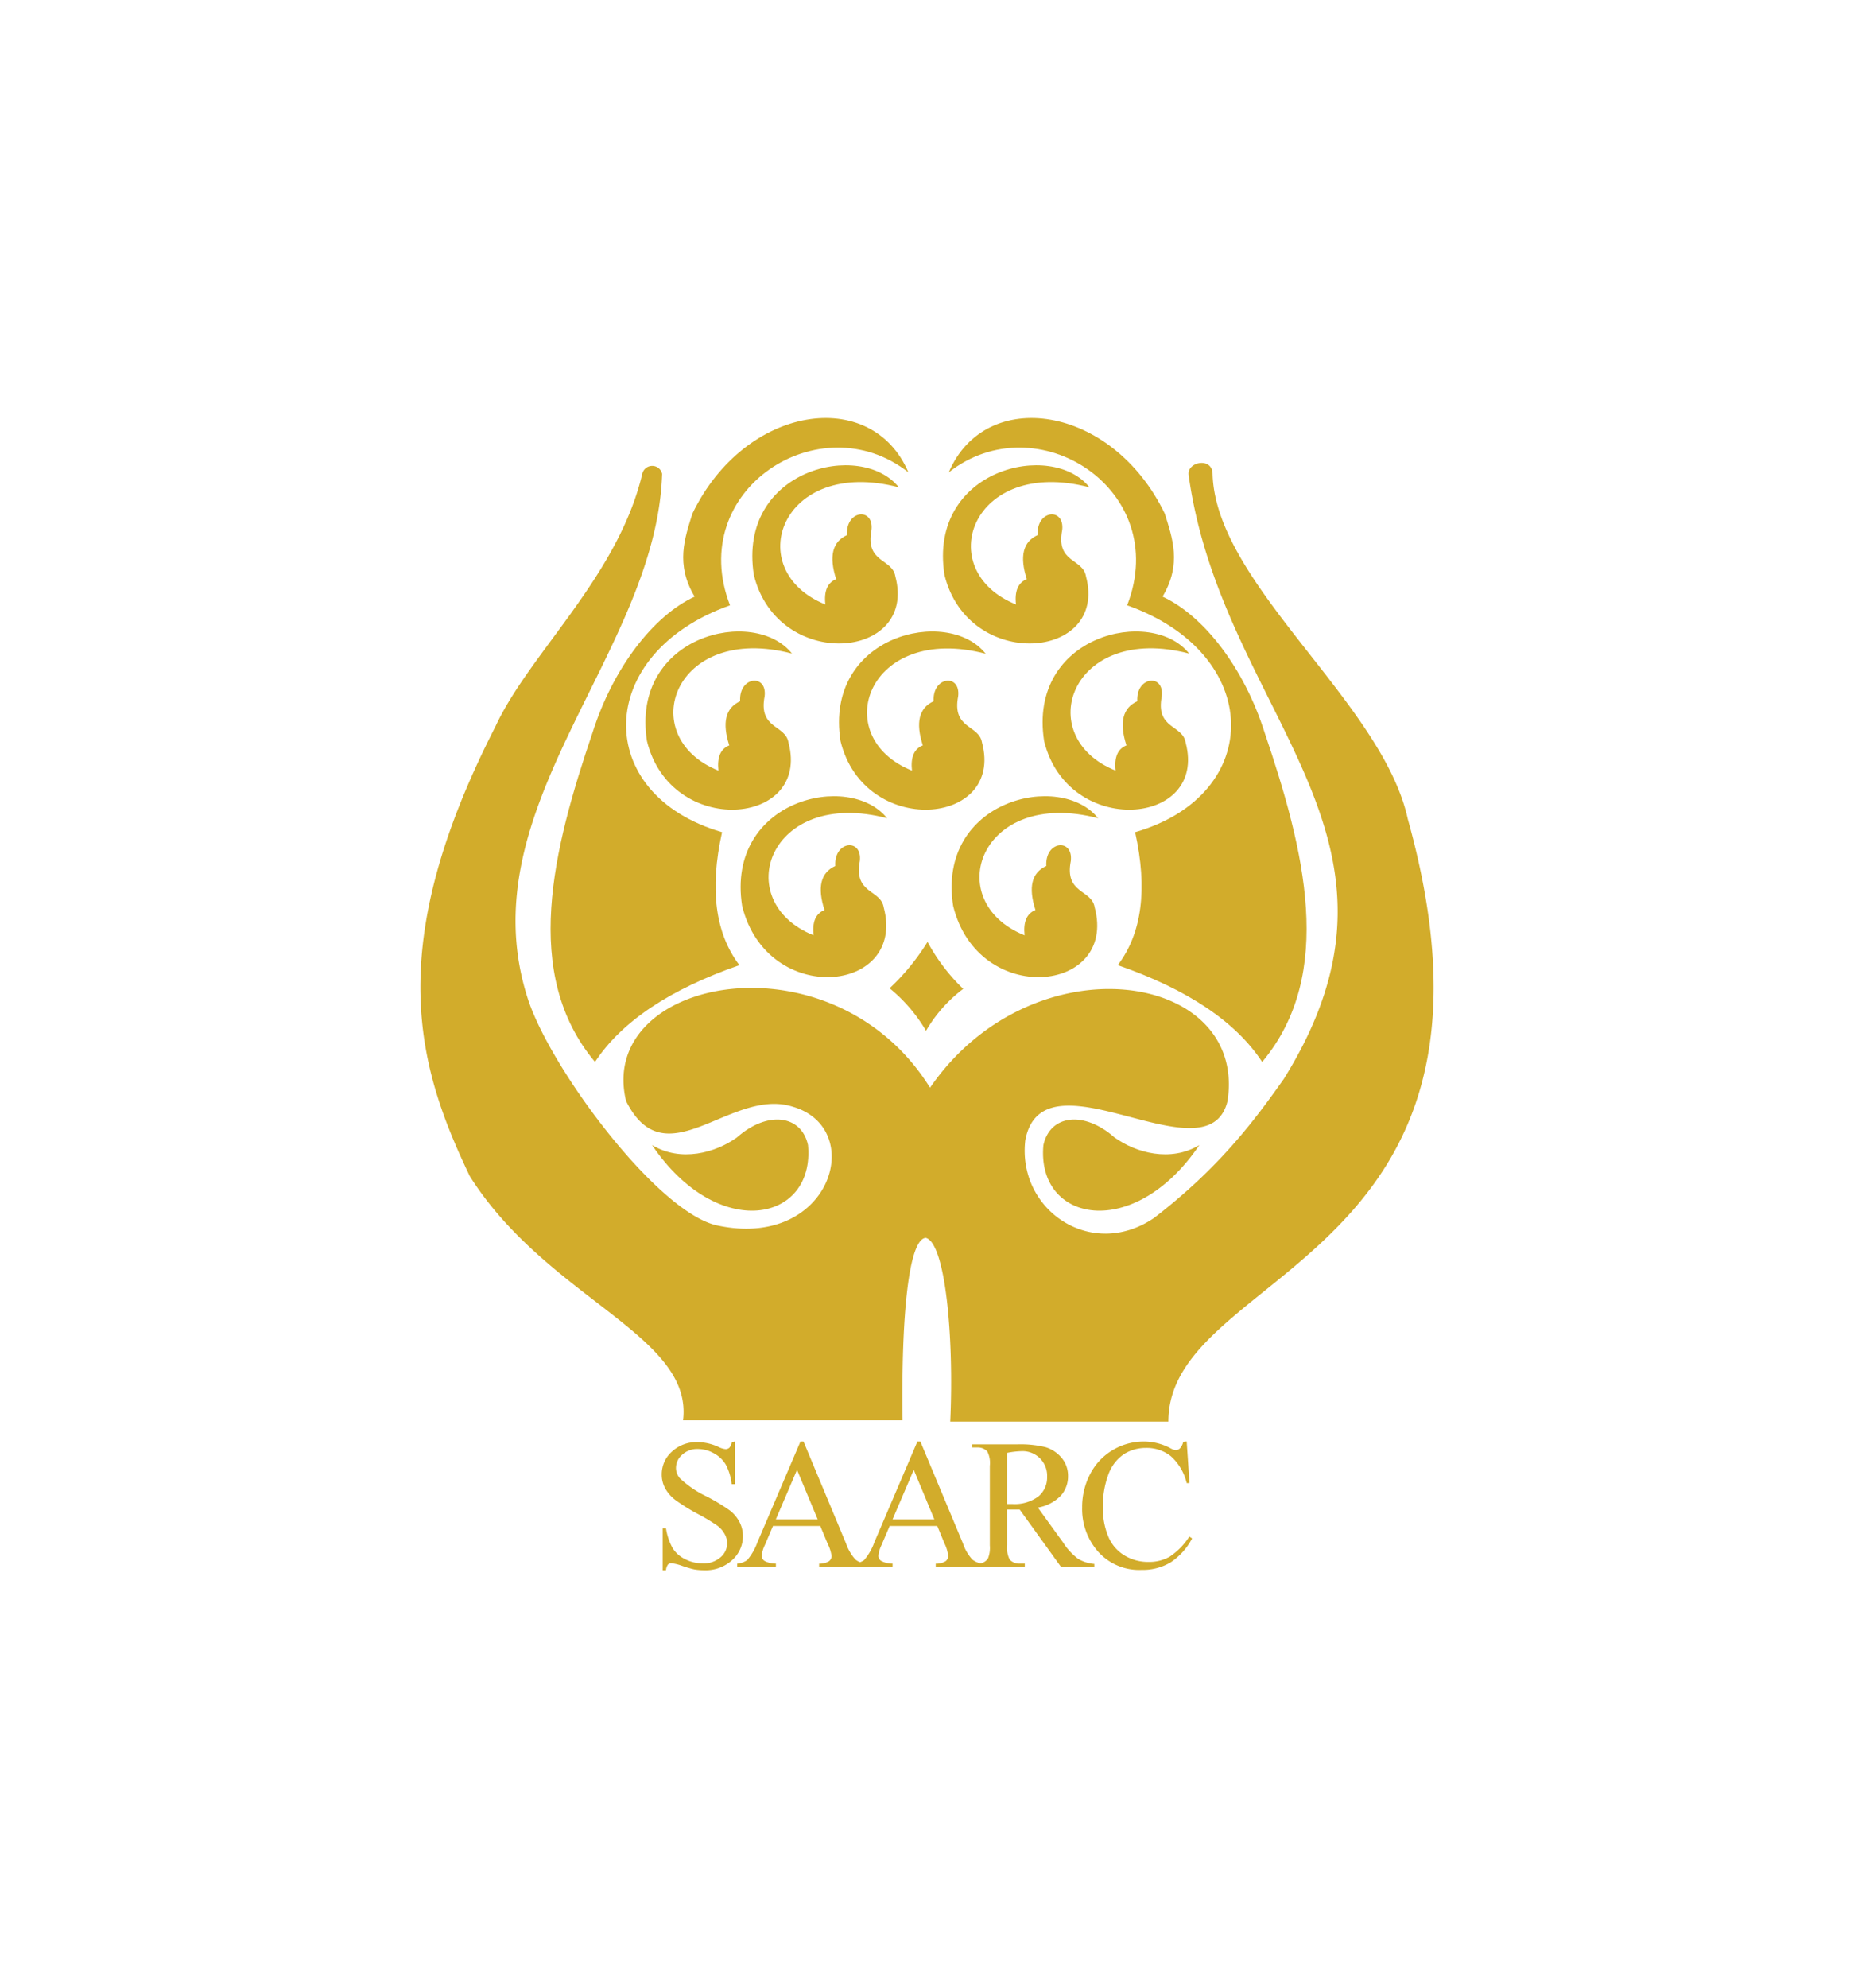
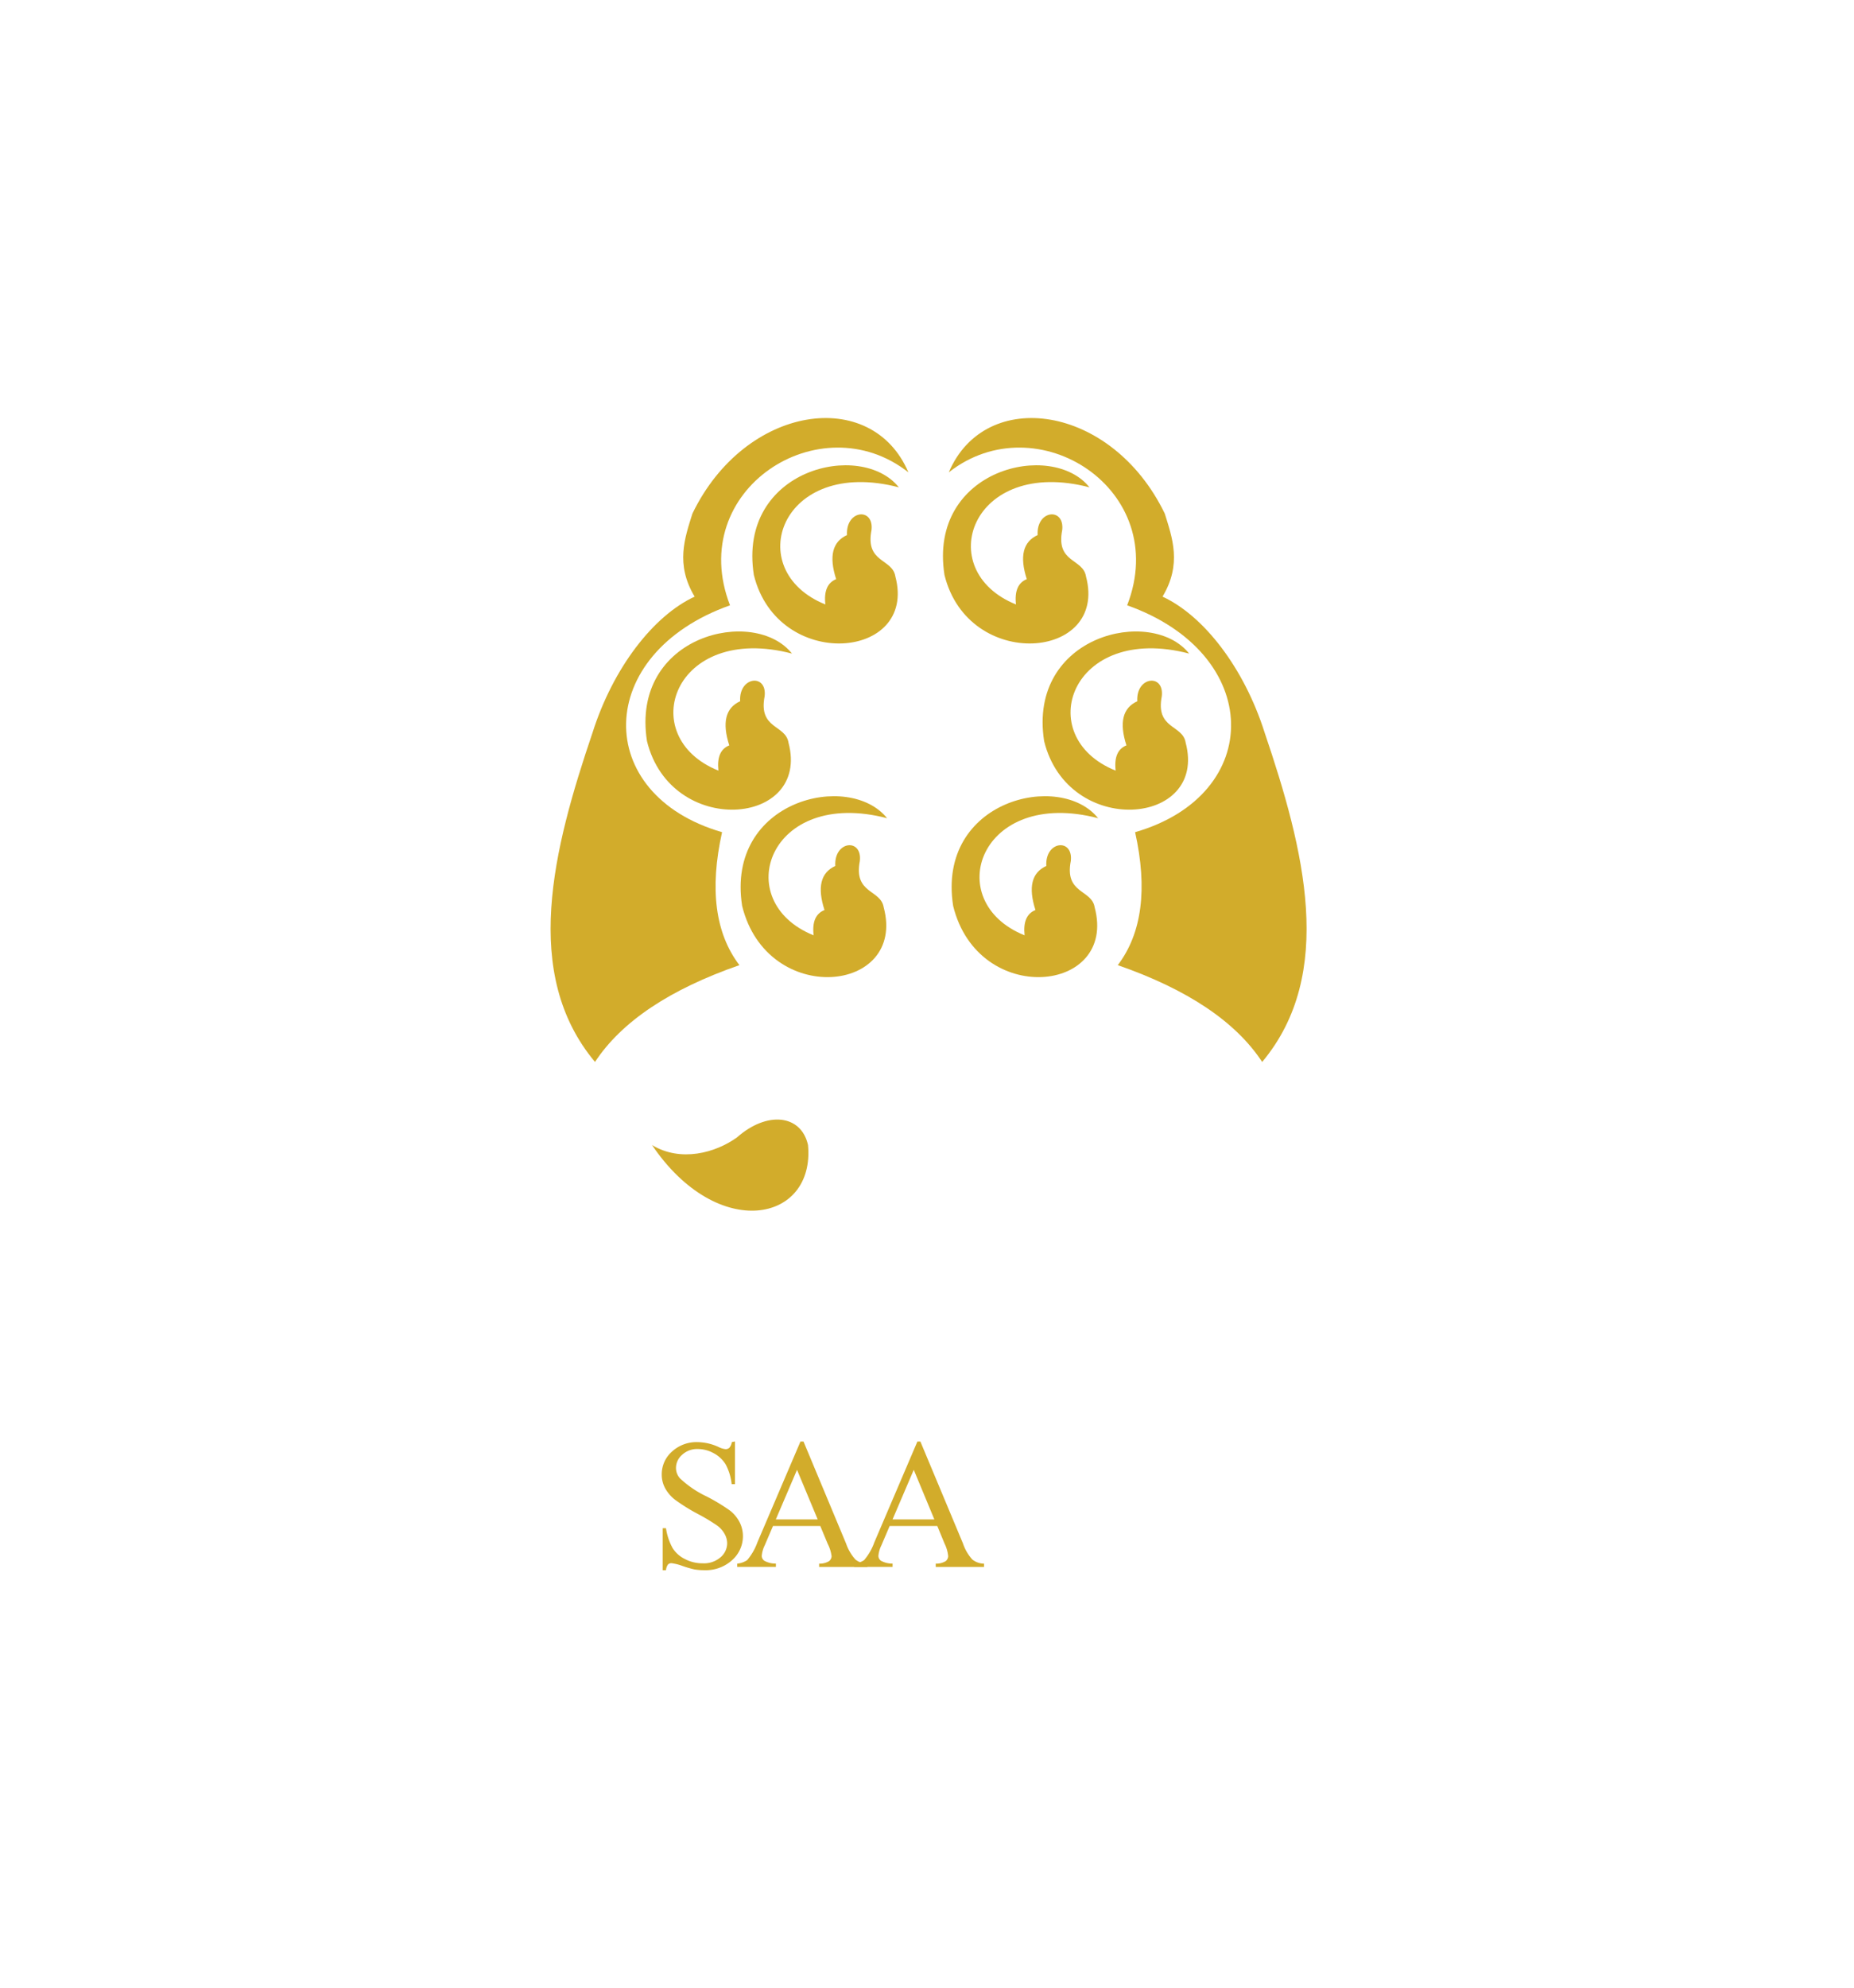
<svg xmlns="http://www.w3.org/2000/svg" id="Layer_1" data-name="Layer 1" viewBox="0 0 280 300">
  <defs>
    <style>.cls-1,.cls-2{fill:#d2ac2b;}.cls-2{fill-rule:evenodd;}</style>
  </defs>
  <title>SAARC Logo</title>
-   <path class="cls-1" d="M136.31,214.37H103.16c1.57-12.88-20.5-18.32-32.21-36.85-7.92-16.58-13.24-34.43,3.86-67.84C79.92,98.62,93.35,87,97,71.51a1.54,1.54,0,0,1,3,0c-.88,27.18-29.59,50.38-20.29,79.21,3.38,10.5,19.42,32.08,28.47,34.21,17.34,3.82,22.79-14.61,11.56-17.89-9.38-3-19.2,11.13-25.19-.87-4.52-18.74,31.19-25.63,45.91-2,15.48-22.47,47.94-17.65,44.93,2-2.95,12.22-27.81-8.18-30.54,5.89-1.26,10.54,9.93,18.21,19.42,11.78,9.81-7.53,15.12-14.63,19.62-21,22.91-36.81-9.37-54.7-14.39-91.23-.16-1.94,3.65-2.67,3.63,0,.54,16.69,25.66,34.42,29.48,52,18.75,67.18-36.16,67.83-36.16,90.95l-32.94,0c.59-12.88-.76-27.07-3.71-27.73-2.5.22-3.71,11.19-3.49,27.48Z" />
  <path class="cls-1" d="M111.67,145.67q-5.48-7.2-2.62-20.07c-19.63-5.67-19.41-26.93,1.2-34.24-6.76-17.45,13.63-30.54,26.94-20.07-5.53-13-24.65-10.25-32.62,6.23-1.13,3.64-2.61,7.62.34,12.53-6.26,2.89-12.33,10.8-15.41,20.49-6,17.68-10.77,36.44.36,49.74q6-9.12,21.81-14.61Z" />
  <path class="cls-1" d="M119.63,98.67c-5.67-7.2-24.43-2.84-21.92,13.19,3.6,14.62,24.75,12.87,21.37.22-.43-2.73-4.58-2-3.6-7,.39-3.46-3.92-3-3.7.76-2.21,1-2.75,3.22-1.64,6.66-1.32.52-1.86,1.79-1.64,3.81-12.75-5.12-6.76-22.35,11.13-17.66Z" />
  <path class="cls-1" d="M98.47,172.82c4.34,2.63,9.59,1.18,12.83-1.15,4.6-4.06,9.72-3.42,10.73,1.15,1.09,11.67-13.63,14.67-23.56,0Z" />
  <path class="cls-1" d="M179.61,98.67c-5.67-7.2-24.43-2.84-21.92,13.19,3.6,14.62,24.75,12.87,21.37.22-.43-2.73-4.58-2-3.6-7,.39-3.46-3.92-3-3.7.76-2.21,1-2.75,3.22-1.64,6.66-1.31.52-1.86,1.79-1.63,3.81-12.76-5.12-6.77-22.35,11.12-17.66Z" />
  <path class="cls-1" d="M135.77,73.58c-5.67-7.19-24.43-2.83-21.92,13.2,3.6,14.61,24.75,12.87,21.37.22-.43-2.73-4.58-2-3.6-7,.39-3.46-3.92-3.06-3.7.76-2.21,1-2.75,3.21-1.64,6.65-1.31.53-1.86,1.8-1.63,3.82-12.76-5.13-6.77-22.36,11.12-17.67Z" />
  <path class="cls-1" d="M164.56,73.58c-5.67-7.19-24.43-2.83-21.92,13.2,3.6,14.61,24.75,12.87,21.37.22-.43-2.73-4.58-2-3.59-7,.38-3.46-3.93-3.06-3.71.76-2.21,1-2.75,3.21-1.64,6.65-1.31.53-1.86,1.8-1.63,3.82-12.76-5.13-6.77-22.36,11.12-17.67Z" />
-   <path class="cls-1" d="M148.86,98.67c-5.68-7.2-24.43-2.84-21.92,13.19,3.59,14.62,24.75,12.87,21.37.22-.44-2.73-4.58-2-3.6-7,.38-3.46-3.92-3-3.71.76-2.2,1-2.75,3.22-1.63,6.66-1.32.52-1.86,1.79-1.64,3.81C125,111.21,131,94,148.86,98.67Z" />
  <path class="cls-1" d="M134,123.53c-5.67-7.2-24.42-2.83-21.92,13.2,3.78,15.33,24.86,13.23,21.38.21-.44-2.72-4.58-2-3.6-7,.38-3.47-3.93-3.06-3.71.76-2.2,1-2.75,3.21-1.63,6.65q-2,.8-1.64,3.82c-12.76-5.13-6.76-22.36,11.12-17.67Z" />
  <path class="cls-1" d="M165.87,123.53c-5.67-7.2-24.43-2.83-21.92,13.2,3.77,15.33,24.85,13.23,21.37.21-.43-2.72-4.58-2-3.6-7,.39-3.47-3.92-3.06-3.7.76-2.21,1-2.75,3.21-1.64,6.65-1.32.53-1.86,1.8-1.64,3.82-12.76-5.13-6.76-22.36,11.13-17.67Z" />
-   <path class="cls-1" d="M139.86,155.59a23.84,23.84,0,0,0-5.51-6.43,34,34,0,0,0,5.73-7,28.83,28.83,0,0,0,5.39,7.09,21.25,21.25,0,0,0-5.61,6.32Z" />
-   <path class="cls-1" d="M181.14,172.82c-4.35,2.63-9.59,1.18-12.83-1.15-4.61-4.06-9.72-3.42-10.73,1.15-1.09,11.67,13.63,14.67,23.56,0Z" />
+   <path class="cls-1" d="M139.86,155.59Z" />
  <path class="cls-1" d="M111,217.56V224h-.5a8.2,8.2,0,0,0-.88-2.93,4.67,4.67,0,0,0-1.82-1.73,5,5,0,0,0-2.43-.64,3.32,3.32,0,0,0-2.35.87,2.63,2.63,0,0,0-.93,2,2.34,2.34,0,0,0,.59,1.54,15.36,15.36,0,0,0,4,2.73,28.2,28.2,0,0,1,3.55,2.14,5.3,5.3,0,0,1,1.46,1.75,4.63,4.63,0,0,1,.51,2.12,4.82,4.82,0,0,1-1.63,3.62,5.94,5.94,0,0,1-4.2,1.52,9,9,0,0,1-1.51-.12,16.41,16.41,0,0,1-1.76-.51,7.76,7.76,0,0,0-1.68-.43.73.73,0,0,0-.54.2,1.77,1.77,0,0,0-.3.86h-.5v-6.34h.5a9,9,0,0,0,1,3,4.53,4.53,0,0,0,1.83,1.64,5.69,5.69,0,0,0,2.71.66,3.82,3.82,0,0,0,2.7-.91,2.79,2.79,0,0,0,1-2.13,2.88,2.88,0,0,0-.38-1.38,3.88,3.88,0,0,0-1.16-1.3,28.68,28.68,0,0,0-2.91-1.74,28.5,28.5,0,0,1-3.39-2.11,5.62,5.62,0,0,1-1.52-1.75,4.3,4.3,0,0,1-.52-2.1,4.55,4.55,0,0,1,1.53-3.43,5.46,5.46,0,0,1,3.89-1.44,7.82,7.82,0,0,1,3.13.72,3.15,3.15,0,0,0,1.08.34.81.81,0,0,0,.58-.21,1.65,1.65,0,0,0,.37-.85Z" />
  <path class="cls-2" d="M123.9,230.32h-7.16l-1.24,2.9a4.56,4.56,0,0,0-.46,1.61.92.92,0,0,0,.4.74,3.49,3.49,0,0,0,1.74.42v.5h-5.84V236a3.3,3.3,0,0,0,1.5-.53,8.64,8.64,0,0,0,1.54-2.67l6.51-15.23h.46l6.43,15.4a7.09,7.09,0,0,0,1.41,2.41A2.91,2.91,0,0,0,131,236v.5h-7.29V236a2.76,2.76,0,0,0,1.49-.37,1,1,0,0,0,.39-.77A5.74,5.74,0,0,0,125,233l-1.1-2.64Zm-.41-1-3.12-7.48-3.2,7.48Z" />
  <path class="cls-2" d="M141.53,230.32h-7.17l-1.24,2.9a4.56,4.56,0,0,0-.46,1.61.92.92,0,0,0,.4.74,3.52,3.52,0,0,0,1.74.42v.5H129V236a3.3,3.3,0,0,0,1.5-.53,8.44,8.44,0,0,0,1.54-2.67l6.51-15.23H139l6.44,15.4a6.78,6.78,0,0,0,1.41,2.41,2.88,2.88,0,0,0,1.76.62v.5h-7.29V236a2.76,2.76,0,0,0,1.49-.37,1,1,0,0,0,.39-.77,5.5,5.5,0,0,0-.55-1.89l-1.09-2.64Zm-.42-1L138,221.84l-3.2,7.48Z" />
-   <path class="cls-2" d="M165.24,236.49h-5L154,227.84l-1.1,0h-.37l-.42,0v5.38a3.81,3.81,0,0,0,.38,2.17,2,2,0,0,0,1.55.6h.73v.5h-7.93V236h.69a1.86,1.86,0,0,0,1.67-.76,4.34,4.34,0,0,0,.29-2v-12a3.81,3.81,0,0,0-.38-2.17,2,2,0,0,0-1.58-.6h-.69V218h6.74a15.85,15.85,0,0,1,4.34.43A5.08,5.08,0,0,1,160.3,220a4.14,4.14,0,0,1,1,2.76,4.34,4.34,0,0,1-1.11,3,6.29,6.29,0,0,1-3.45,1.78l3.83,5.29a9.29,9.29,0,0,0,2.25,2.44,5.71,5.71,0,0,0,2.45.77v.5ZM152.11,227h.76a6,6,0,0,0,3.95-1.14,3.71,3.71,0,0,0,1.32-2.92,3.71,3.71,0,0,0-3.91-3.91,12.92,12.92,0,0,0-2.12.25V227Z" />
-   <path class="cls-1" d="M179.22,217.56l.42,6.28h-.42a7.92,7.92,0,0,0-2.4-4.06,5.82,5.82,0,0,0-3.75-1.24,6.14,6.14,0,0,0-3.32.93,6.27,6.27,0,0,0-2.33,3,13.43,13.43,0,0,0-.85,5.09,10.76,10.76,0,0,0,.81,4.35,6,6,0,0,0,2.41,2.83,6.92,6.92,0,0,0,3.67,1,6.37,6.37,0,0,0,3.16-.77,10.36,10.36,0,0,0,3-3.06l.42.28a9.78,9.78,0,0,1-3.24,3.61,8.2,8.2,0,0,1-4.39,1.14,8.3,8.3,0,0,1-7.1-3.41,9.73,9.73,0,0,1-1.88-6,10.73,10.73,0,0,1,1.23-5.09,9,9,0,0,1,3.41-3.59,9.15,9.15,0,0,1,4.73-1.28,8.58,8.58,0,0,1,3.94,1,2.11,2.11,0,0,0,.82.3.92.92,0,0,0,.64-.26,2.21,2.21,0,0,0,.5-1Z" />
  <path class="cls-1" d="M168.81,145.67q5.48-7.2,2.62-20.07c19.63-5.67,19.41-26.93-1.2-34.24C177,73.91,156.6,60.82,143.29,71.29c5.53-13,24.65-10.25,32.62,6.23,1.13,3.64,2.61,7.62-.34,12.53,6.26,2.89,12.33,10.8,15.41,20.49,6,17.68,10.77,36.44-.36,49.74q-6-9.12-21.81-14.61Z" />
</svg>